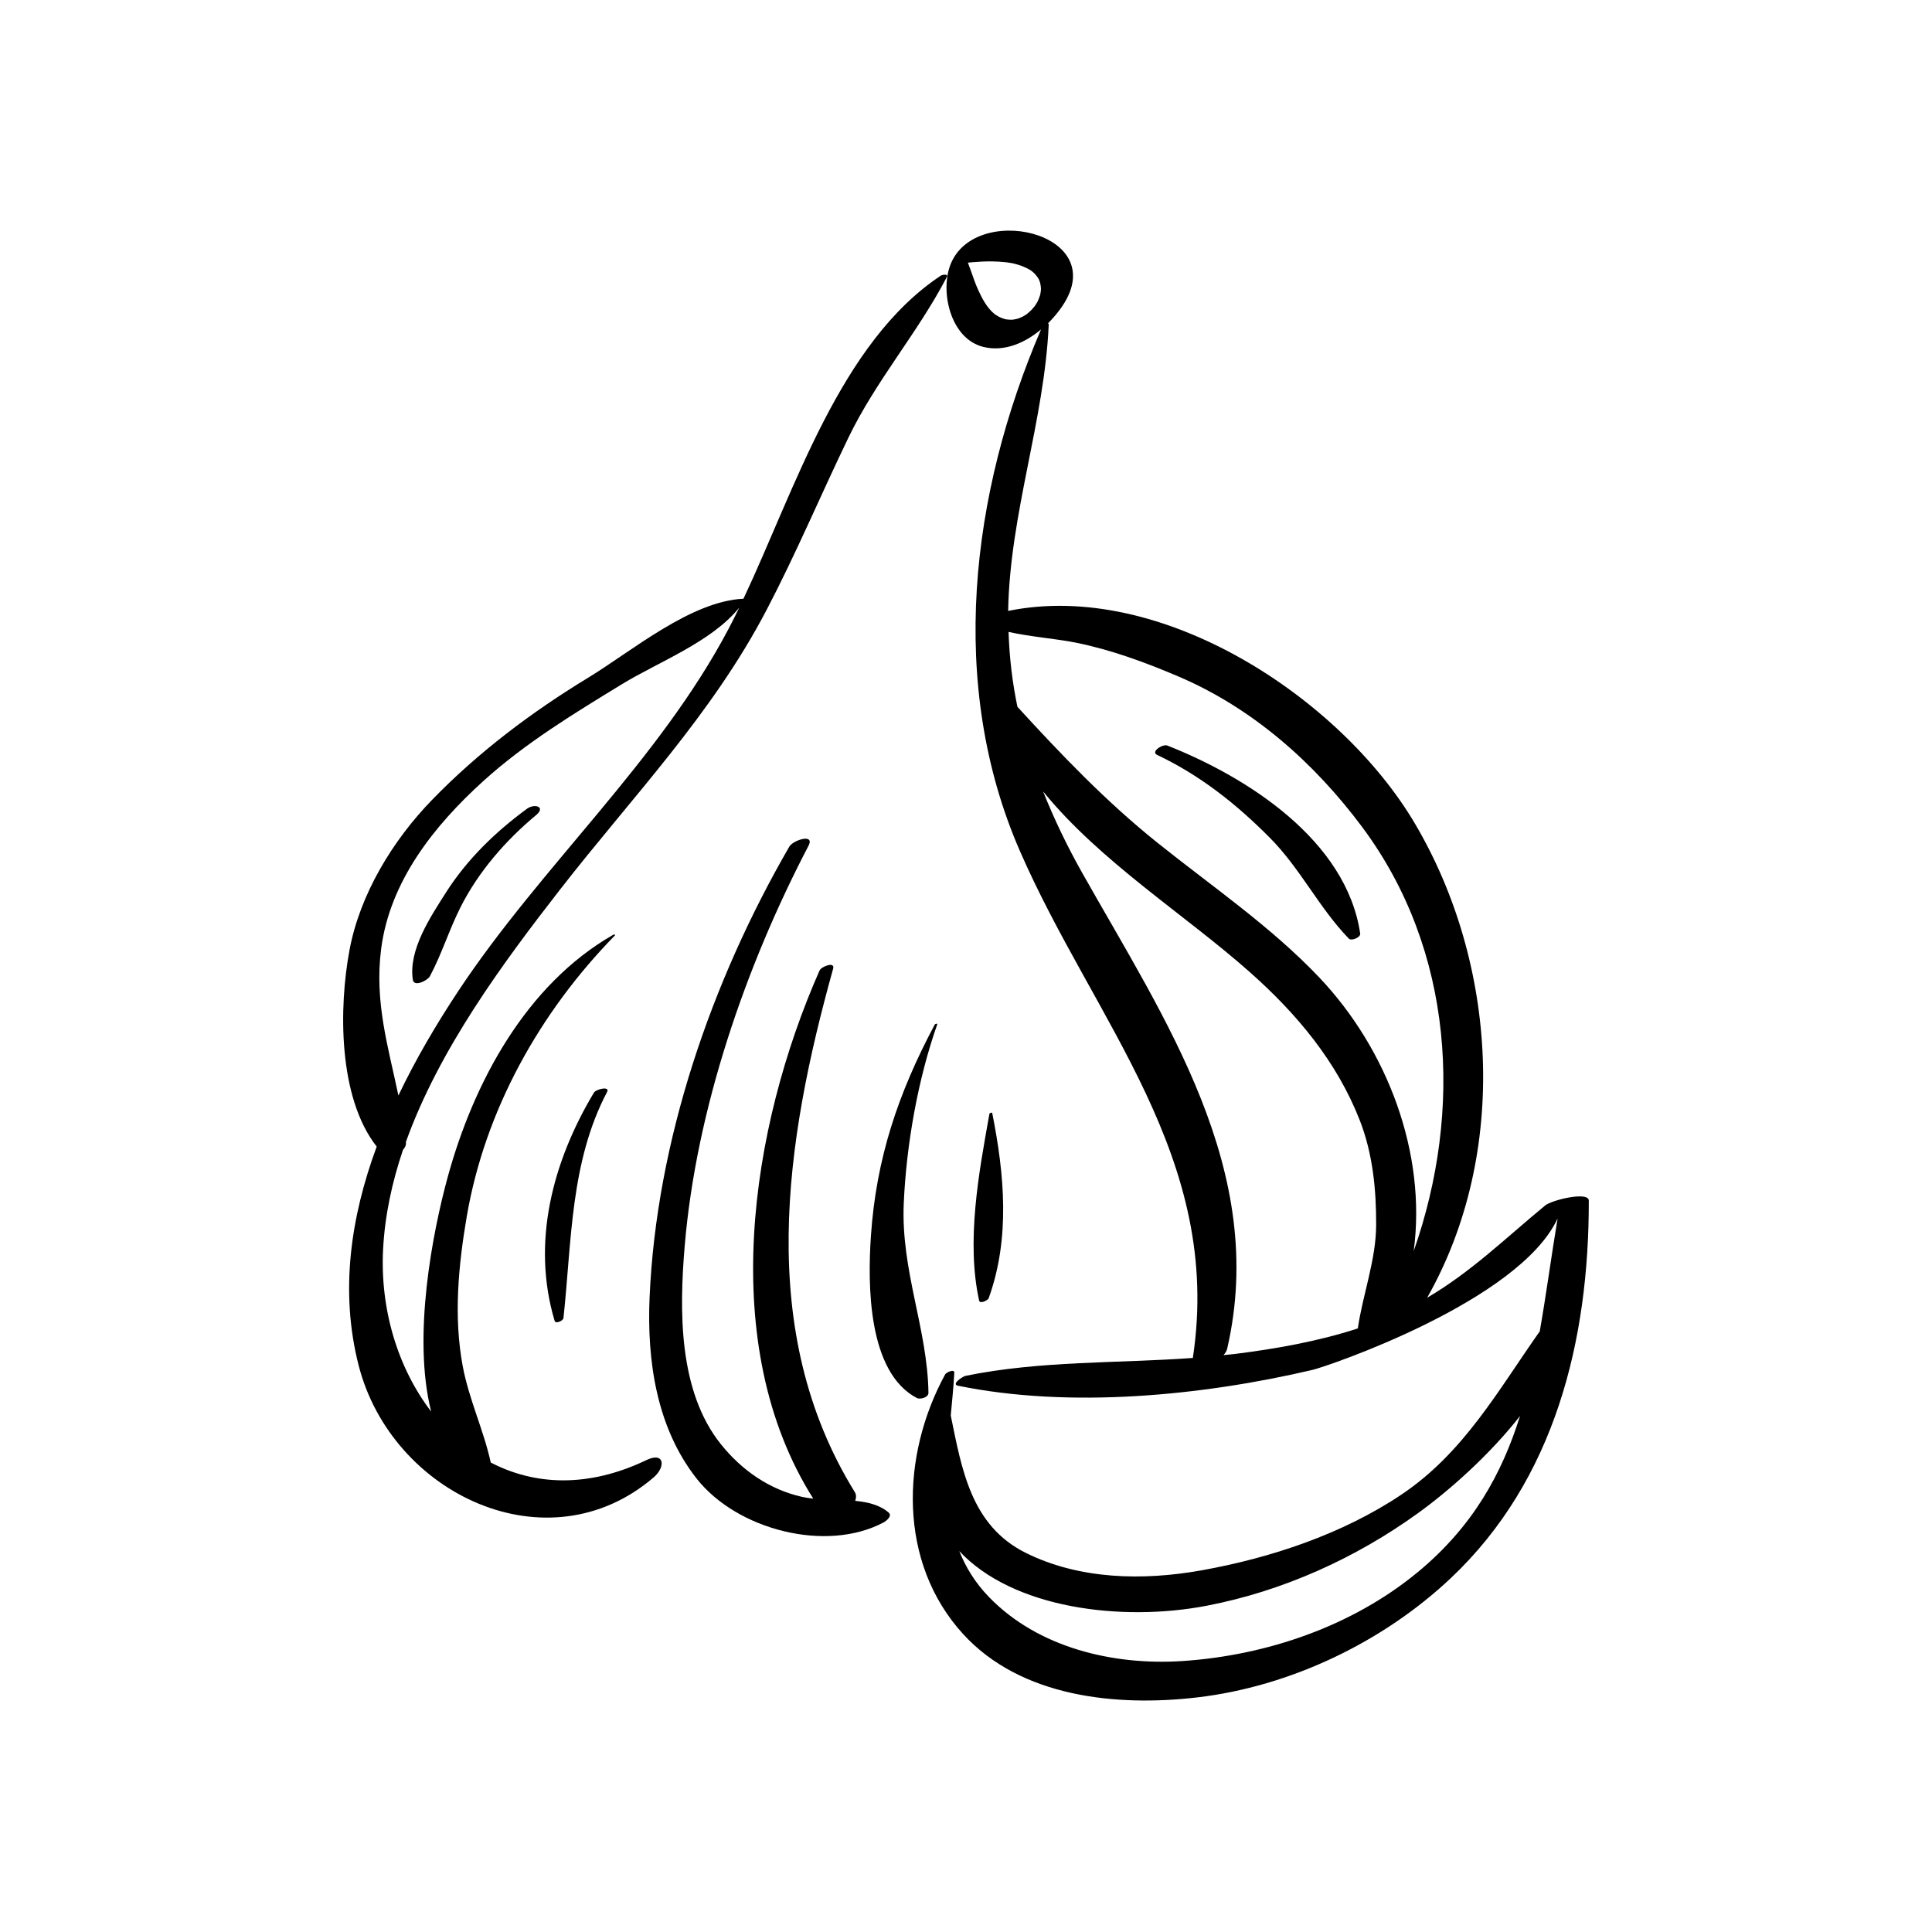
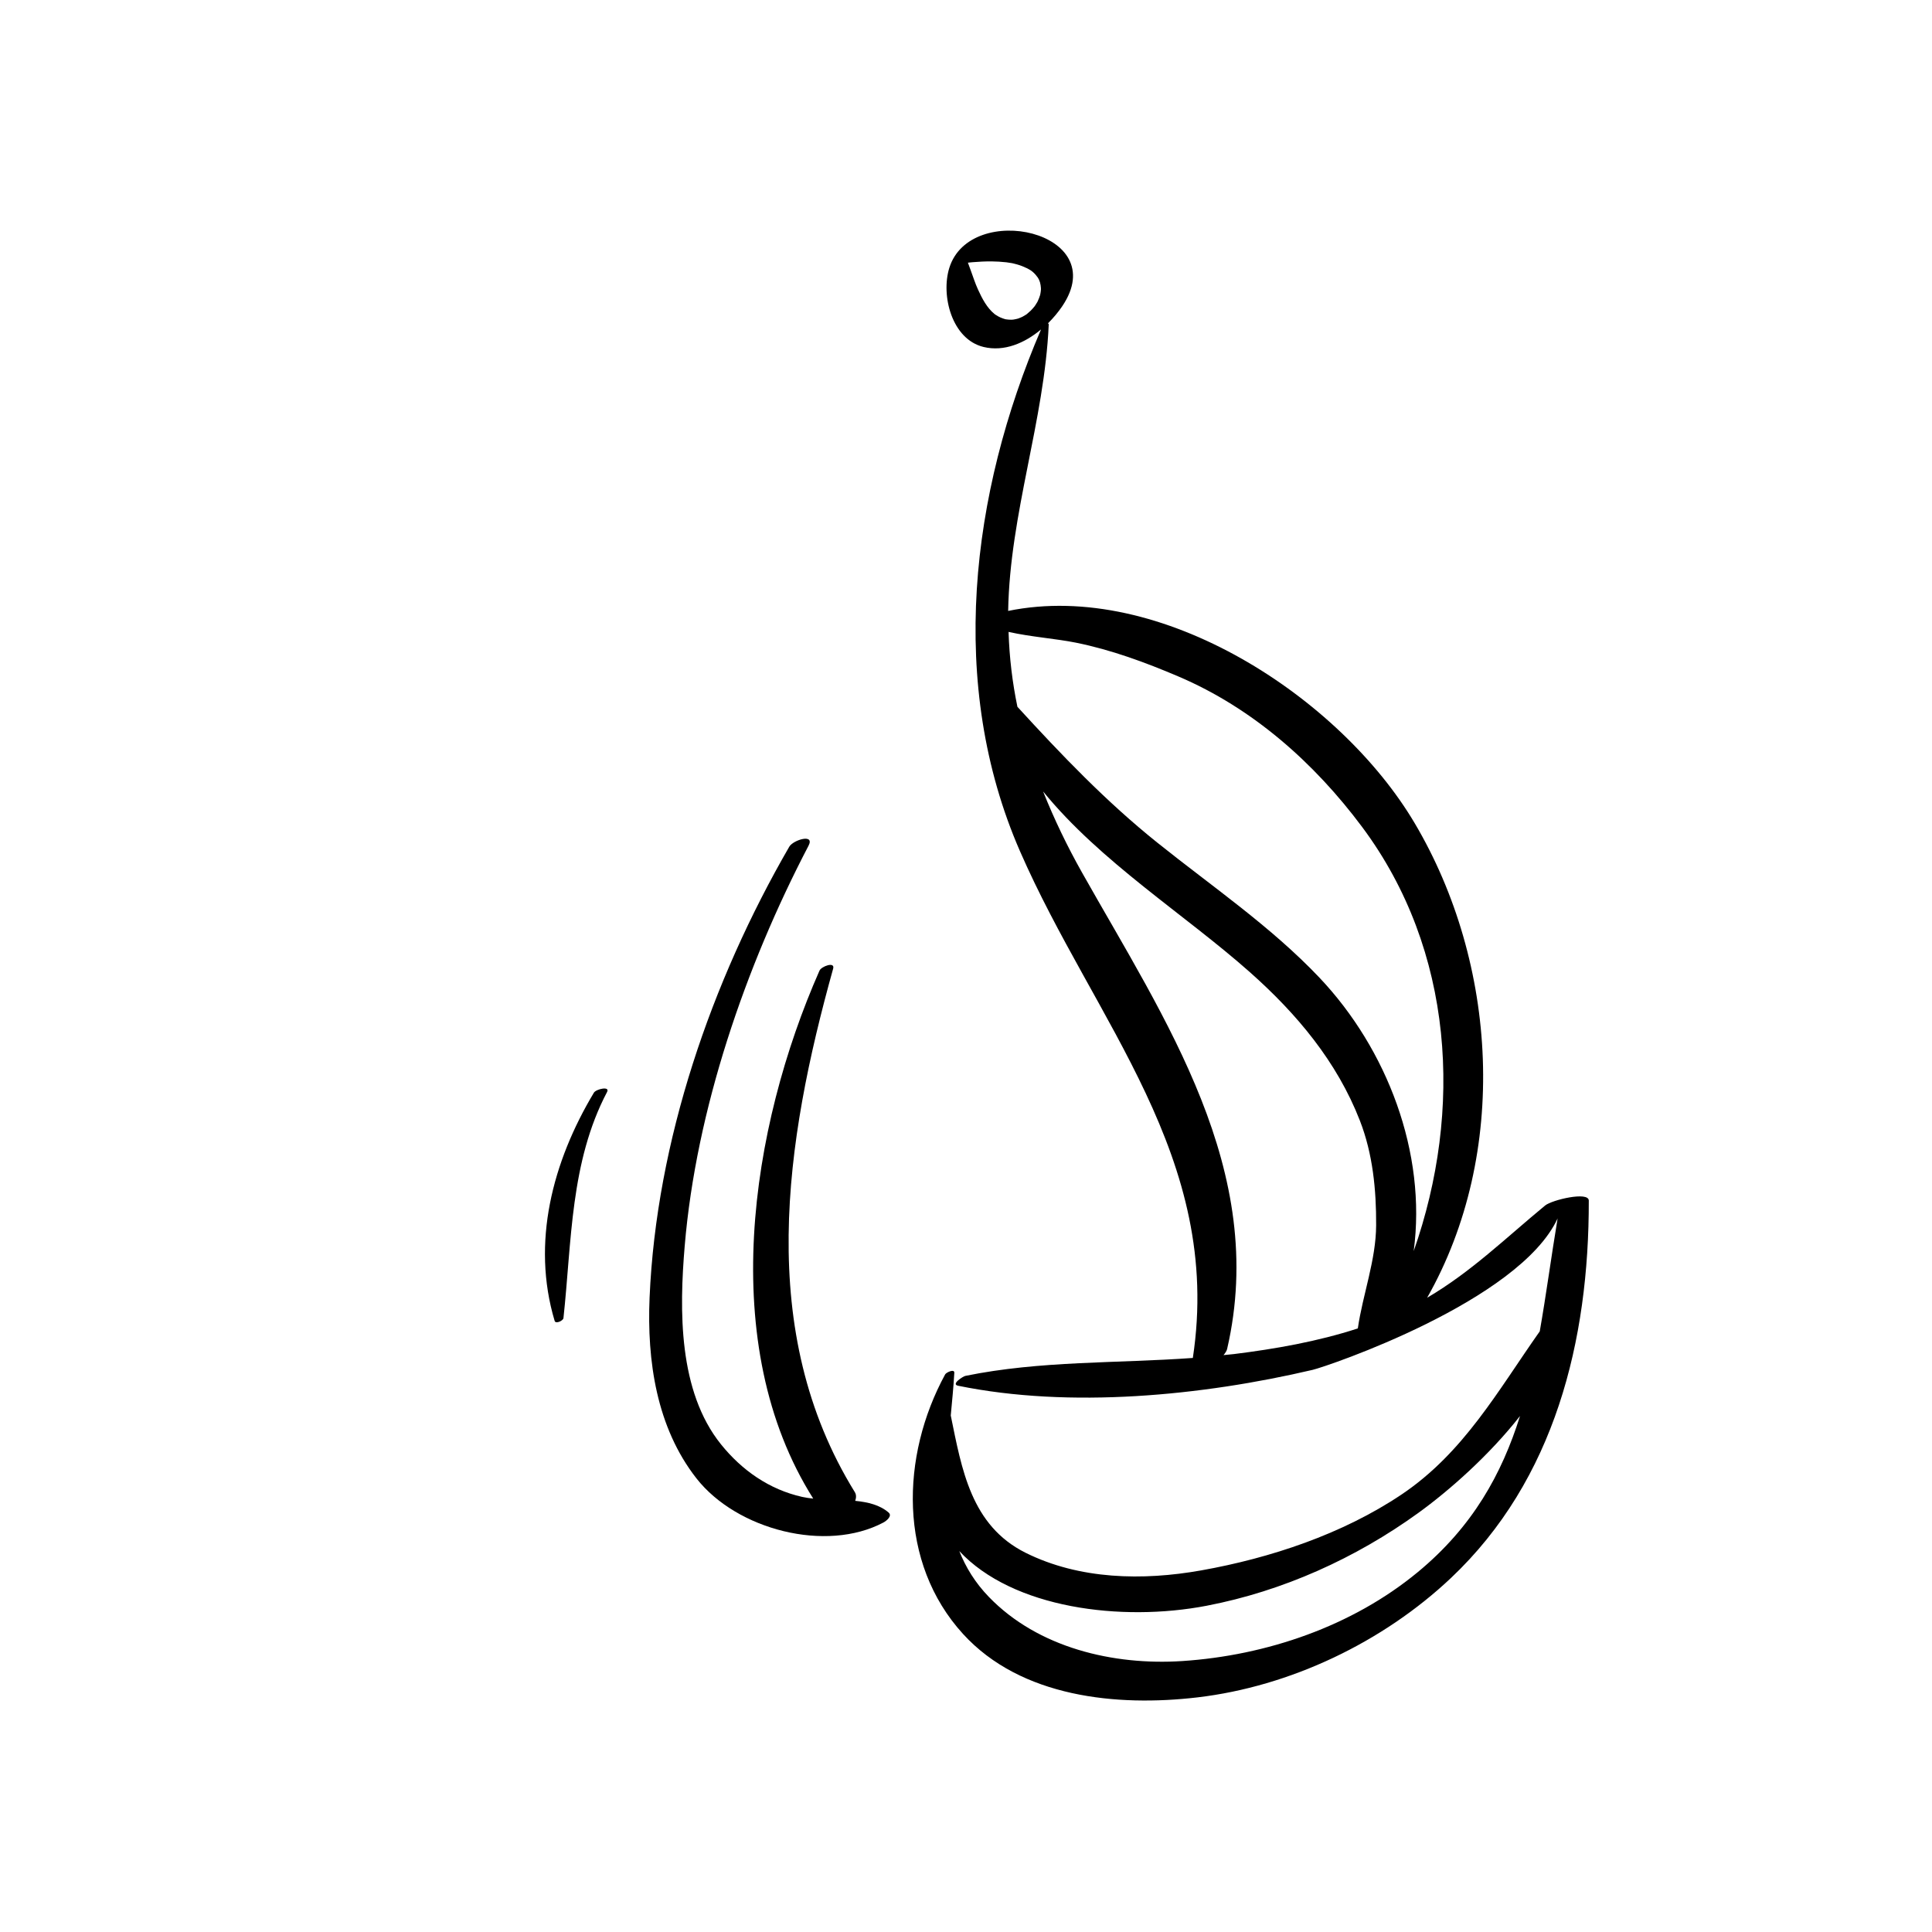
<svg xmlns="http://www.w3.org/2000/svg" fill="#000000" width="800px" height="800px" version="1.1" viewBox="144 144 512 512">
  <g>
-     <path d="m315.3 530.94c-15.52 7.449-29.738 6.648-41.246 0.641-1.879-8.598-5.777-16.727-7.422-25.508-2.449-13.094-1.164-26.68 1.066-39.699 4.832-28.203 19.375-54.137 39.25-74.465 0.258-0.262-0.277-0.277-0.422-0.191-23.129 13.234-37.031 39.168-43.883 64.238-3.961 14.484-9.422 42.16-4.379 62.117-8.754-11.414-13.578-26.957-12.734-43.055 0.469-8.922 2.363-17.707 5.266-26.281 0.52-0.586 0.852-1.234 0.789-1.883-0.004-0.07-0.016-0.137-0.023-0.207 8.812-24.555 25.652-47.355 40.832-66.867 19.16-24.637 40.137-46.195 54.746-74.105 7.812-14.926 14.363-30.48 21.676-45.637 7.344-15.234 18.434-27.875 26.117-42.648 0.457-0.883-1.238-0.578-1.566-0.363-26.73 17.691-38.637 56.59-52.332 85.641-13.977 0.641-29.672 13.945-41.145 20.922-15.047 9.148-29.125 19.75-41.395 32.395-10.398 10.711-19.078 24.938-21.859 39.742-2.867 15.234-3.043 39.109 7.199 52.133-6.887 18.637-9.809 38.383-4.785 57.996 8.73 34.102 50.102 53.75 78.195 29.656 3.219-2.773 2.887-6.883-1.945-4.57zm-70.293-135.47c2.312-17.969 14.086-32.711 27.062-44.469 11.066-10.035 24.055-17.93 36.754-25.684 9.633-5.891 23.723-11.164 31.09-20.293-0.898 1.844-1.797 3.656-2.719 5.406-18.559 35.316-49.684 62.918-71.707 96.152-5.762 8.699-11.266 18.012-15.906 27.734-2.656-12.746-6.391-24.734-4.574-38.848z" />
    <path d="m370.64 541.73c0.293-0.82 0.312-1.629-0.105-2.301-26.324-42.586-18.523-92.871-5.742-138.73 0.551-1.965-3.129-0.594-3.617 0.523-18.336 41.559-27.387 99.184-1.664 139.92-1.02-0.105-2-0.242-2.926-0.449-8.715-1.953-15.977-7.047-21.5-13.91-11.371-14.109-11.059-35.621-9.633-52.586 3.027-36.055 16.082-74.055 32.816-106.07 1.734-3.305-4.059-1.543-5.102 0.258-20.672 35.742-35.238 78.023-37.02 119.49-0.719 16.762 1.84 34.406 12.422 47.914 10.691 13.637 34.363 19.754 49.562 11.684 0.746-0.398 2.418-1.707 1.367-2.625-2.309-2.016-5.469-2.773-8.859-3.109z" />
    <path d="m553.5 463.45c-10.562 8.711-19.602 17.605-31.293 24.465 21.75-38.301 18.699-88.629-3.316-125.79-19.668-33.188-67.18-64.52-107.72-56.223 0.453-25.84 9.598-50.266 10.754-75.883 0.004-0.176-0.074-0.281-0.211-0.324 1.457-1.438 2.746-2.992 3.805-4.559 13.355-19.809-24.367-28.016-29.941-10.141-2.281 7.316 0.676 18.938 9.082 20.957 5.477 1.32 10.902-1.031 15.223-4.641-18.691 43.516-24.836 94.117-5.594 138.23 19.727 45.219 53.895 81.148 45.824 134.33-20.133 1.457-40.43 0.695-60.277 4.754-0.621 0.125-3.914 2.203-1.926 2.613 29.656 6.066 64.629 2.664 93.953-4.211 3.82-0.891 54.711-18.117 64.918-40.125-1.703 10.246-3.031 20.258-4.731 29.918-11.109 15.754-20.145 32.191-36.691 43.285-15.598 10.449-34.664 16.797-53.023 20.066-15.477 2.762-32.258 2.441-46.535-4.664-14.5-7.223-16.926-22.176-19.84-36.383 0.359-3.805 0.727-7.586 0.941-11.305 0.07-1.152-2.141-0.109-2.422 0.402-11.797 21.656-12.52 49.895 4.75 68.812 15.367 16.828 40.789 19.289 62.066 16.797 24.645-2.887 49.223-14.645 67.23-31.652 27.535-26.016 36.578-62.871 36.52-100 0.016-2.535-9.789-0.172-11.543 1.277zm-124.3-149.12c9.293 1.875 18.371 5.223 27.074 8.934 19.691 8.383 36.059 22.918 48.73 39.926 24.348 32.684 26.727 75.117 13.641 112.36 3.477-26.031-7.047-53.543-24.988-72.473-12.805-13.512-28.488-24.176-42.957-35.77-13.598-10.898-25.391-23.234-37.074-36-1.34-6.457-2.133-13.074-2.348-19.848 5.938 1.34 12.406 1.758 17.922 2.867zm-9.344-93.547c-0.023 0.379-0.082 0.734-0.152 1.109-0.02 0.105-0.039 0.203-0.066 0.309-0.086 0.266-0.176 0.527-0.273 0.789-0.117 0.309-0.246 0.598-0.387 0.902-0.047 0.086-0.098 0.168-0.141 0.258-0.18 0.309-0.371 0.609-0.57 0.902-0.031 0.051-0.07 0.102-0.105 0.141-0.316 0.402-0.664 0.77-1.02 1.145-0.273 0.238-0.766 0.691-1.09 0.953-0.023 0.02-0.051 0.035-0.082 0.055-0.309 0.191-0.625 0.383-0.941 0.559-0.152 0.07-0.301 0.141-0.453 0.211-0.215 0.098-0.434 0.176-0.656 0.262-0.031 0.016-0.039 0.02-0.07 0.031-0.395 0.105-0.785 0.203-1.184 0.262-0.074 0.016-0.152 0.023-0.227 0.035-0.16 0.012-0.371 0.023-0.488 0.023-0.449 0-0.891-0.035-1.328-0.102-0.047-0.012-0.121-0.02-0.203-0.035-0.215-0.066-0.434-0.125-0.648-0.203-0.438-0.145-0.855-0.344-1.266-0.562-0.211-0.109-0.414-0.242-0.621-0.379-0.102-0.066-0.203-0.133-0.297-0.203-0.02-0.016-0.004-0.004-0.035-0.031-2.047-1.676-3.281-4.106-4.363-6.457-0.754-1.637-1.305-3.391-1.926-5.078-0.25-0.695-0.508-1.379-0.762-2.07 0.488-0.047 0.918-0.098 1.223-0.121 1.684-0.145 3.367-0.223 5.047-0.215 1.316 0.012 2.625 0.098 3.926 0.238 0.5 0.059 0.992 0.141 1.484 0.227 0.133 0.031 0.371 0.082 0.43 0.098 0.328 0.07 0.656 0.16 0.977 0.258 0.867 0.246 1.707 0.574 2.519 0.973 0.359 0.176 0.699 0.371 1.043 0.586 0.031 0.02 0.074 0.051 0.121 0.082 0.141 0.105 0.289 0.223 0.422 0.332 0.504 0.434 0.941 0.934 1.32 1.477 0.066 0.098 0.203 0.336 0.293 0.504 0.105 0.242 0.207 0.492 0.289 0.734 0.152 0.508 0.211 1.031 0.258 1.559 0.012 0.148 0.012 0.34 0.004 0.445zm51.152 282.06c-0.922 0.109-1.844 0.176-2.762 0.277 0.488-0.57 0.848-1.145 0.957-1.637 10.883-47.184-16.453-87.195-38.418-126.18-3.969-7.047-7.43-14.23-10.352-21.562 15.133 18.625 37.637 32.66 54.836 47.93 12.422 11.023 23.039 23.688 29.113 39.301 3.43 8.82 4.352 18.344 4.309 27.719-0.039 9.289-3.551 18.328-4.852 27.355-10.641 3.465-21.852 5.43-32.832 6.797zm48.695 57.805c-17.379 14.344-40.074 22.07-62.371 23.547-18.273 1.203-38.254-3.512-51.273-16.996-3.652-3.777-6.133-7.867-7.84-12.152 14.16 15.203 42.973 18.832 65.562 14.492 20.188-3.875 39.465-12.586 56.086-24.598 8.152-5.894 18.785-15.254 26.957-25.691-4.82 15.348-12.543 29.367-27.121 41.398z" />
-     <path d="m390.05 513.13c-0.25-17.031-7.336-32.398-6.543-50.266 0.684-15.445 3.719-32.801 8.887-47.438 0.09-0.25-0.57-0.105-0.66 0.066-9.664 18.137-15.535 35.438-16.934 56.082-0.871 12.934-0.848 36.109 12.188 42.918 0.859 0.438 3.074-0.141 3.062-1.363z" />
-     <path d="m406.01 488.04c5.727-15.848 4.188-32.762 0.945-49.055-0.055-0.277-0.711-0.031-0.746 0.188-2.828 15.738-6.191 33.758-2.727 49.512 0.215 0.953 2.328-0.078 2.527-0.645z" />
    <path d="m301.39 433.57c-10.973 18.301-16.605 39.777-10.402 60.484 0.262 0.883 2.25-0.047 2.332-0.734 2.207-20.367 1.777-41.344 11.562-59.941 0.848-1.621-2.91-0.773-3.492 0.191z" />
-     <path d="m450.65 344.06c11.461 5.438 20.969 12.996 29.875 21.961 8.07 8.121 13.031 18.562 20.934 26.73 0.664 0.691 3.148-0.324 3.008-1.336-3.648-24.707-29.859-41.449-51.117-49.84-1.215-0.469-4.492 1.629-2.699 2.484z" />
-     <path d="m286.08 360c2.644-2.207-0.43-3.129-2.418-1.676-8.352 6.121-15.895 13.426-21.477 22.195-4.055 6.387-9.98 15.176-8.785 23.113 0.312 2.07 3.949 0.16 4.508-0.883 3.152-5.891 5.09-12.289 8.102-18.266 4.758-9.453 11.977-17.754 20.07-24.484z" />
  </g>
</svg>